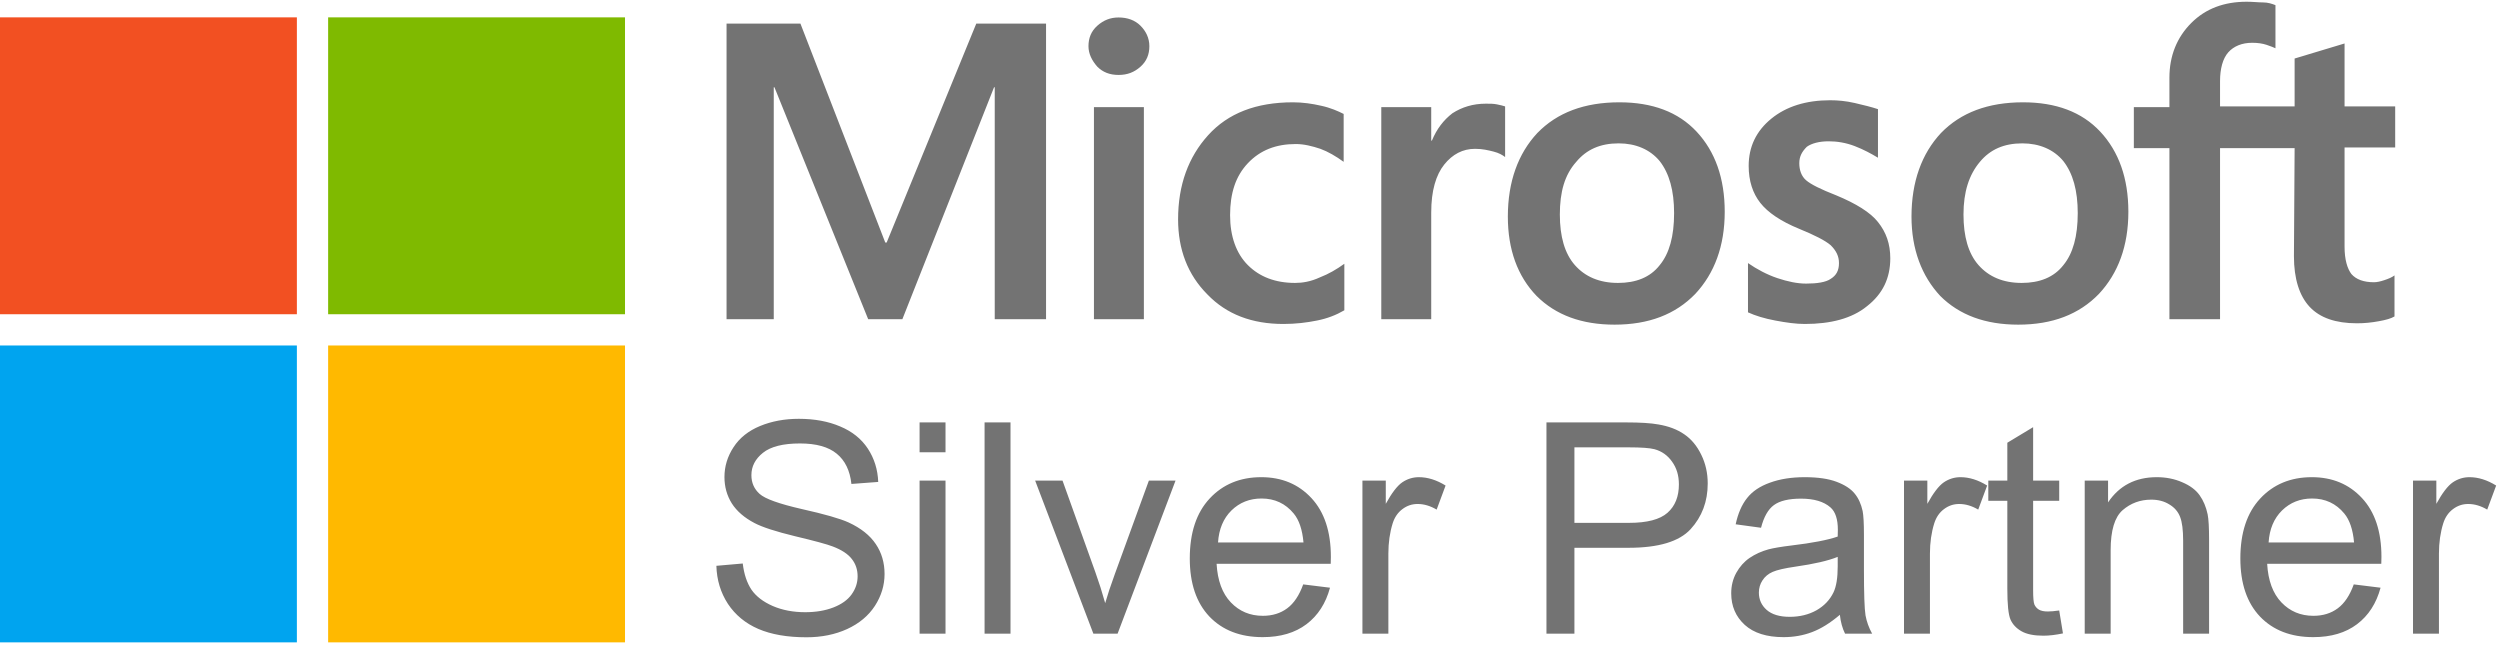
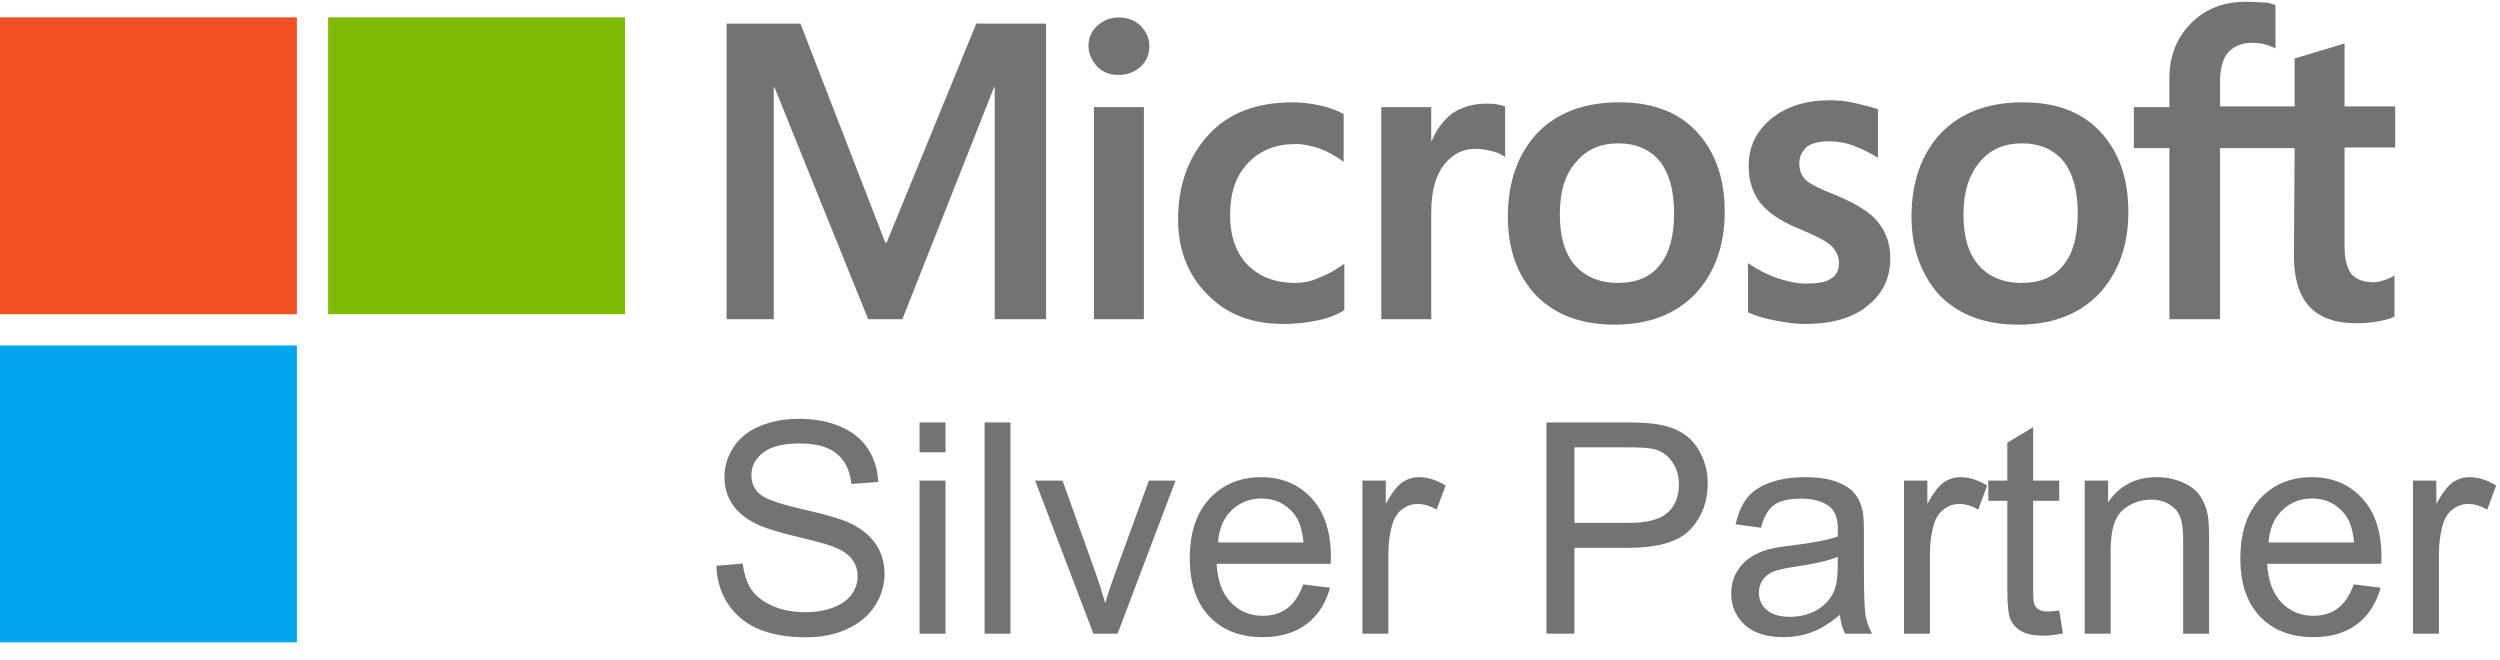
<svg xmlns="http://www.w3.org/2000/svg" width="288" height="76" viewBox="0 0 288 76" fill="none">
  <path d="M120.505 2.722V36.77H114.594V10.052H114.515L103.954 36.77H100.014L89.216 10.052H89.137V36.77H83.699V2.722H92.211L101.984 27.943H102.142L112.466 2.722H120.505ZM125.392 5.323C125.392 4.377 125.707 3.589 126.416 2.959C127.125 2.328 127.914 2.013 128.859 2.013C129.884 2.013 130.751 2.328 131.381 2.959C132.012 3.589 132.406 4.377 132.406 5.323C132.406 6.269 132.091 7.057 131.381 7.687C130.672 8.318 129.884 8.633 128.859 8.633C127.835 8.633 127.047 8.318 126.416 7.687C125.786 6.978 125.392 6.19 125.392 5.323ZM131.775 12.338V36.77H126.022V12.338H131.775ZM149.193 32.593C150.06 32.593 151.006 32.435 152.031 31.962C153.055 31.568 154.001 31.016 154.868 30.386V35.745C153.922 36.297 152.898 36.691 151.715 36.927C150.533 37.164 149.272 37.321 147.853 37.321C144.228 37.321 141.312 36.218 139.105 33.932C136.82 31.647 135.716 28.731 135.716 25.263C135.716 21.322 136.898 18.091 139.184 15.569C141.47 13.047 144.701 11.786 148.957 11.786C150.06 11.786 151.164 11.943 152.188 12.18C153.292 12.416 154.159 12.81 154.789 13.126V18.643C153.922 18.012 152.976 17.46 152.109 17.145C151.164 16.83 150.218 16.593 149.272 16.593C146.987 16.593 145.174 17.303 143.755 18.8C142.337 20.298 141.706 22.268 141.706 24.79C141.706 27.233 142.415 29.204 143.755 30.543C145.095 31.883 146.908 32.593 149.193 32.593ZM171.182 11.943C171.655 11.943 172.049 11.943 172.443 12.022C172.837 12.101 173.153 12.18 173.389 12.259V18.091C173.074 17.854 172.68 17.618 172.049 17.46C171.419 17.303 170.788 17.145 169.921 17.145C168.503 17.145 167.32 17.776 166.375 18.958C165.429 20.14 164.877 21.953 164.877 24.475V36.77H159.124V12.338H164.877V16.199H164.956C165.508 14.86 166.296 13.835 167.32 13.047C168.424 12.338 169.685 11.943 171.182 11.943ZM173.704 24.948C173.704 20.928 174.887 17.697 177.093 15.332C179.379 12.968 182.531 11.786 186.551 11.786C190.334 11.786 193.329 12.889 195.457 15.175C197.585 17.46 198.688 20.534 198.688 24.396C198.688 28.337 197.506 31.489 195.299 33.854C193.014 36.218 189.94 37.4 185.999 37.4C182.216 37.4 179.221 36.297 177.014 34.09C174.808 31.804 173.704 28.731 173.704 24.948ZM179.694 24.711C179.694 27.233 180.246 29.204 181.428 30.543C182.61 31.883 184.265 32.593 186.393 32.593C188.442 32.593 190.098 31.962 191.201 30.543C192.304 29.204 192.856 27.233 192.856 24.554C192.856 21.953 192.304 19.982 191.201 18.564C190.098 17.224 188.442 16.515 186.472 16.515C184.344 16.515 182.768 17.224 181.586 18.643C180.246 20.14 179.694 22.11 179.694 24.711ZM207.279 18.8C207.279 19.588 207.515 20.298 208.067 20.77C208.619 21.243 209.722 21.795 211.535 22.504C213.82 23.45 215.475 24.475 216.342 25.578C217.288 26.76 217.761 28.1 217.761 29.755C217.761 32.041 216.894 33.854 215.081 35.272C213.348 36.691 210.904 37.321 207.909 37.321C206.885 37.321 205.781 37.164 204.52 36.927C203.259 36.691 202.235 36.376 201.368 35.981V30.307C202.392 31.016 203.575 31.647 204.757 32.041C205.939 32.435 207.042 32.671 208.067 32.671C209.328 32.671 210.353 32.514 210.904 32.12C211.535 31.726 211.85 31.174 211.85 30.307C211.85 29.519 211.535 28.888 210.904 28.258C210.274 27.706 209.013 27.076 207.279 26.366C205.151 25.499 203.653 24.475 202.787 23.371C201.92 22.268 201.447 20.849 201.447 19.115C201.447 16.909 202.314 15.096 204.048 13.677C205.781 12.259 208.067 11.549 210.825 11.549C211.692 11.549 212.638 11.628 213.663 11.865C214.687 12.101 215.633 12.338 216.342 12.574V18.17C215.554 17.697 214.687 17.224 213.663 16.83C212.638 16.436 211.614 16.278 210.668 16.278C209.564 16.278 208.698 16.515 208.146 16.909C207.594 17.46 207.279 18.012 207.279 18.8ZM220.204 24.948C220.204 20.928 221.387 17.697 223.593 15.332C225.879 12.968 229.031 11.786 233.051 11.786C236.834 11.786 239.829 12.889 241.957 15.175C244.085 17.46 245.188 20.534 245.188 24.396C245.188 28.337 244.006 31.489 241.799 33.854C239.514 36.218 236.44 37.4 232.499 37.4C228.716 37.4 225.721 36.297 223.514 34.09C221.387 31.804 220.204 28.731 220.204 24.948ZM226.194 24.711C226.194 27.233 226.746 29.204 227.928 30.543C229.11 31.883 230.765 32.593 232.893 32.593C234.942 32.593 236.598 31.962 237.701 30.543C238.804 29.204 239.356 27.233 239.356 24.554C239.356 21.953 238.804 19.982 237.701 18.564C236.598 17.224 234.942 16.515 232.972 16.515C230.844 16.515 229.268 17.224 228.086 18.643C226.825 20.14 226.194 22.11 226.194 24.711ZM264.34 17.066H255.749V36.77H249.917V17.066H245.819V12.338H249.917V8.948C249.917 6.426 250.784 4.298 252.439 2.643C254.094 0.988 256.222 0.2 258.823 0.2C259.532 0.2 260.163 0.279 260.714 0.279C261.266 0.279 261.739 0.437 262.133 0.594V5.56C261.975 5.481 261.581 5.323 261.109 5.165C260.636 5.008 260.084 4.929 259.453 4.929C258.271 4.929 257.326 5.323 256.695 6.032C256.064 6.742 255.749 7.924 255.749 9.343V12.259H264.34V6.742L270.093 5.008V12.259H275.925V16.988H270.093V28.415C270.093 29.913 270.409 30.938 270.881 31.568C271.433 32.199 272.3 32.514 273.482 32.514C273.798 32.514 274.192 32.435 274.664 32.277C275.137 32.12 275.531 31.962 275.847 31.726V36.454C275.453 36.691 274.901 36.849 274.034 37.006C273.167 37.164 272.379 37.243 271.512 37.243C269.069 37.243 267.256 36.612 266.074 35.351C264.892 34.09 264.261 32.12 264.261 29.519L264.34 17.066Z" fill="#737373" />
  <path d="M82.527 65.181L85.565 64.915C85.709 66.132 86.041 67.134 86.561 67.92C87.093 68.695 87.912 69.326 89.019 69.812C90.125 70.288 91.37 70.526 92.754 70.526C93.982 70.526 95.067 70.344 96.008 69.978C96.949 69.613 97.646 69.115 98.1 68.484C98.564 67.842 98.797 67.145 98.797 66.393C98.797 65.629 98.576 64.965 98.133 64.4C97.69 63.825 96.96 63.343 95.941 62.956C95.288 62.702 93.844 62.309 91.608 61.777C89.373 61.235 87.807 60.726 86.91 60.25C85.748 59.641 84.879 58.889 84.304 57.992C83.739 57.085 83.457 56.072 83.457 54.954C83.457 53.726 83.806 52.58 84.503 51.518C85.2 50.444 86.218 49.63 87.558 49.077C88.897 48.524 90.385 48.247 92.023 48.247C93.828 48.247 95.416 48.54 96.788 49.127C98.171 49.703 99.234 50.555 99.976 51.684C100.717 52.812 101.116 54.091 101.171 55.519L98.083 55.751C97.917 54.213 97.353 53.05 96.39 52.265C95.438 51.479 94.027 51.086 92.156 51.086C90.208 51.086 88.786 51.446 87.89 52.165C87.004 52.873 86.561 53.731 86.561 54.738C86.561 55.613 86.877 56.332 87.508 56.897C88.128 57.461 89.743 58.042 92.356 58.64C94.978 59.226 96.777 59.741 97.751 60.184C99.168 60.837 100.214 61.667 100.889 62.674C101.564 63.67 101.901 64.821 101.901 66.127C101.901 67.422 101.531 68.645 100.789 69.796C100.048 70.936 98.98 71.827 97.585 72.469C96.201 73.1 94.641 73.415 92.903 73.415C90.701 73.415 88.853 73.094 87.358 72.452C85.875 71.81 84.708 70.847 83.856 69.564C83.014 68.269 82.572 66.808 82.527 65.181ZM105.936 52.099V48.662H108.924V52.099H105.936ZM105.936 73V55.369H108.924V73H105.936ZM113.423 73V48.662H116.411V73H113.423ZM125.957 73L119.25 55.369H122.404L126.189 65.928C126.599 67.068 126.975 68.252 127.318 69.481C127.584 68.551 127.955 67.433 128.431 66.127L132.349 55.369H135.42L128.746 73H125.957ZM150.129 67.322L153.217 67.704C152.73 69.508 151.828 70.908 150.511 71.904C149.194 72.9 147.511 73.398 145.464 73.398C142.885 73.398 140.838 72.607 139.321 71.024C137.816 69.431 137.063 67.201 137.063 64.334C137.063 61.368 137.827 59.066 139.354 57.428C140.882 55.79 142.863 54.971 145.298 54.971C147.655 54.971 149.581 55.773 151.075 57.378C152.569 58.983 153.316 61.241 153.316 64.151C153.316 64.329 153.311 64.594 153.3 64.948H140.151C140.262 66.885 140.81 68.368 141.795 69.397C142.78 70.427 144.008 70.941 145.48 70.941C146.576 70.941 147.511 70.654 148.286 70.078C149.061 69.503 149.675 68.584 150.129 67.322ZM140.317 62.491H150.162C150.029 61.008 149.653 59.896 149.033 59.154C148.081 58.003 146.847 57.428 145.331 57.428C143.959 57.428 142.802 57.887 141.861 58.806C140.932 59.724 140.417 60.953 140.317 62.491ZM156.952 73V55.369H159.642V58.042C160.328 56.791 160.959 55.967 161.534 55.568C162.121 55.17 162.763 54.971 163.46 54.971C164.467 54.971 165.491 55.292 166.531 55.934L165.502 58.706C164.771 58.274 164.041 58.059 163.311 58.059C162.658 58.059 162.071 58.258 161.551 58.656C161.031 59.044 160.66 59.586 160.438 60.283C160.106 61.346 159.94 62.508 159.94 63.77V73H156.952ZM178.152 73V48.662H187.333C188.949 48.662 190.183 48.74 191.035 48.895C192.23 49.094 193.232 49.476 194.04 50.04C194.848 50.593 195.495 51.374 195.982 52.381C196.48 53.388 196.729 54.495 196.729 55.701C196.729 57.771 196.071 59.525 194.754 60.964C193.437 62.392 191.057 63.105 187.615 63.105H181.373V73H178.152ZM181.373 60.233H187.665C189.746 60.233 191.223 59.846 192.098 59.071C192.972 58.297 193.409 57.206 193.409 55.801C193.409 54.783 193.149 53.914 192.629 53.194C192.12 52.464 191.445 51.982 190.604 51.75C190.061 51.606 189.06 51.534 187.599 51.534H181.373V60.233ZM211.953 70.825C210.846 71.766 209.778 72.43 208.749 72.817C207.731 73.205 206.635 73.398 205.462 73.398C203.525 73.398 202.036 72.928 200.996 71.987C199.956 71.035 199.436 69.824 199.436 68.352C199.436 67.488 199.629 66.703 200.017 65.994C200.415 65.275 200.93 64.699 201.561 64.268C202.202 63.836 202.922 63.509 203.719 63.288C204.305 63.133 205.191 62.984 206.375 62.84C208.788 62.552 210.564 62.209 211.704 61.81C211.715 61.401 211.721 61.141 211.721 61.03C211.721 59.813 211.438 58.955 210.874 58.457C210.11 57.782 208.976 57.444 207.471 57.444C206.065 57.444 205.025 57.693 204.35 58.191C203.686 58.678 203.193 59.547 202.872 60.798L199.95 60.399C200.216 59.149 200.653 58.142 201.262 57.378C201.87 56.603 202.75 56.011 203.901 55.602C205.052 55.181 206.386 54.971 207.902 54.971C209.408 54.971 210.631 55.148 211.571 55.502C212.512 55.856 213.204 56.304 213.646 56.847C214.089 57.378 214.399 58.053 214.576 58.872C214.676 59.381 214.726 60.3 214.726 61.628V65.612C214.726 68.39 214.786 70.15 214.908 70.892C215.041 71.622 215.296 72.325 215.672 73H212.551C212.241 72.38 212.042 71.655 211.953 70.825ZM211.704 64.151C210.619 64.594 208.993 64.97 206.823 65.28C205.595 65.457 204.726 65.657 204.217 65.878C203.708 66.099 203.315 66.426 203.038 66.857C202.761 67.278 202.623 67.748 202.623 68.269C202.623 69.065 202.922 69.73 203.52 70.261C204.128 70.792 205.014 71.058 206.176 71.058C207.327 71.058 208.351 70.809 209.247 70.311C210.144 69.801 210.802 69.11 211.223 68.235C211.544 67.56 211.704 66.564 211.704 65.247V64.151ZM219.341 73V55.369H222.03V58.042C222.716 56.791 223.347 55.967 223.923 55.568C224.509 55.17 225.151 54.971 225.849 54.971C226.856 54.971 227.88 55.292 228.92 55.934L227.891 58.706C227.16 58.274 226.43 58.059 225.699 58.059C225.046 58.059 224.46 58.258 223.939 58.656C223.419 59.044 223.049 59.586 222.827 60.283C222.495 61.346 222.329 62.508 222.329 63.77V73H219.341ZM237.221 70.327L237.652 72.967C236.811 73.144 236.059 73.232 235.395 73.232C234.31 73.232 233.469 73.061 232.871 72.718C232.273 72.375 231.853 71.926 231.609 71.373C231.366 70.809 231.244 69.63 231.244 67.837V57.693H229.053V55.369H231.244V51.003L234.216 49.21V55.369H237.221V57.693H234.216V68.003C234.216 68.855 234.266 69.403 234.365 69.647C234.476 69.89 234.647 70.084 234.88 70.228C235.123 70.371 235.466 70.443 235.909 70.443C236.241 70.443 236.678 70.405 237.221 70.327ZM240.159 73V55.369H242.849V57.876C244.144 55.939 246.014 54.971 248.46 54.971C249.522 54.971 250.496 55.164 251.382 55.552C252.278 55.928 252.948 56.426 253.391 57.046C253.833 57.666 254.143 58.402 254.32 59.254C254.431 59.807 254.486 60.776 254.486 62.159V73H251.498V62.275C251.498 61.058 251.382 60.15 251.149 59.553C250.917 58.944 250.502 58.463 249.904 58.108C249.318 57.743 248.626 57.56 247.829 57.56C246.556 57.56 245.455 57.965 244.525 58.773C243.607 59.58 243.147 61.113 243.147 63.371V73H240.159ZM271.154 67.322L274.242 67.704C273.755 69.508 272.853 70.908 271.536 71.904C270.219 72.9 268.537 73.398 266.489 73.398C263.91 73.398 261.863 72.607 260.347 71.024C258.841 69.431 258.089 67.201 258.089 64.334C258.089 61.368 258.853 59.066 260.38 57.428C261.907 55.79 263.888 54.971 266.323 54.971C268.681 54.971 270.606 55.773 272.101 57.378C273.595 58.983 274.342 61.241 274.342 64.151C274.342 64.329 274.336 64.594 274.325 64.948H261.177C261.287 66.885 261.835 68.368 262.82 69.397C263.805 70.427 265.034 70.941 266.506 70.941C267.602 70.941 268.537 70.654 269.312 70.078C270.086 69.503 270.701 68.584 271.154 67.322ZM261.343 62.491H271.188C271.055 61.008 270.678 59.896 270.059 59.154C269.107 58.003 267.873 57.428 266.356 57.428C264.984 57.428 263.827 57.887 262.887 58.806C261.957 59.724 261.442 60.953 261.343 62.491ZM277.978 73V55.369H280.667V58.042C281.353 56.791 281.984 55.967 282.56 55.568C283.146 55.17 283.788 54.971 284.485 54.971C285.493 54.971 286.516 55.292 287.557 55.934L286.527 58.706C285.797 58.274 285.066 58.059 284.336 58.059C283.683 58.059 283.096 58.258 282.576 58.656C282.056 59.044 281.685 59.586 281.464 60.283C281.132 61.346 280.966 62.508 280.966 63.77V73H277.978Z" fill="#737373" />
  <path d="M34.2 2H0V36.2H34.2V2Z" fill="#F25022" />
  <path d="M72.001 2H37.801V36.2H72.001V2Z" fill="#7FBA00" />
  <path d="M34.2 39.8H0V74H34.2V39.8Z" fill="#00A4EF" />
-   <path d="M72.001 39.8H37.801V74H72.001V39.8Z" fill="#FFB900" />
</svg>